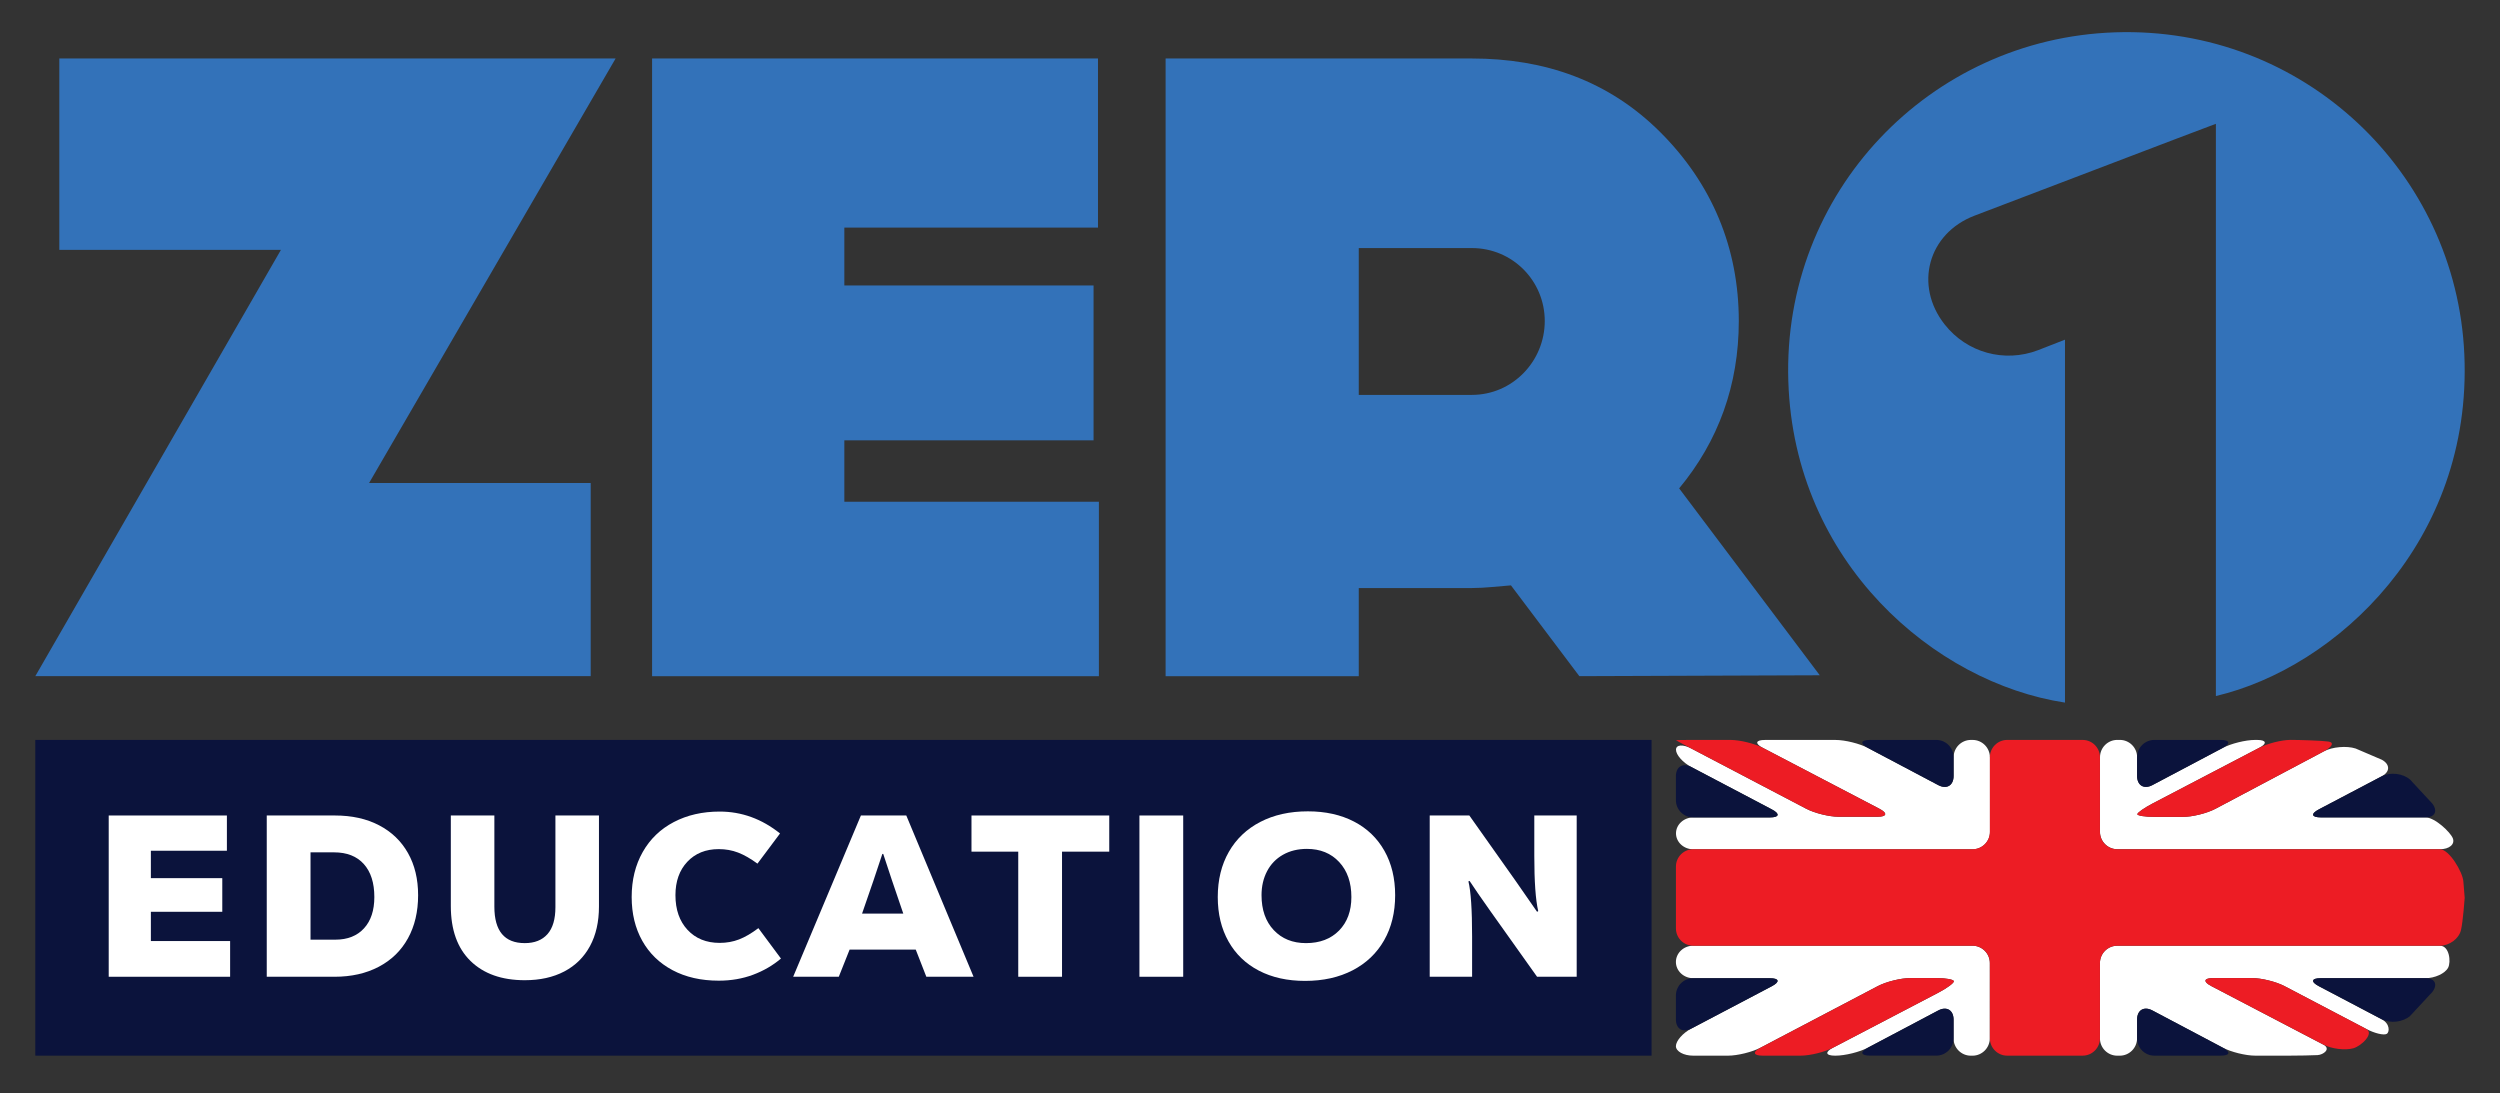
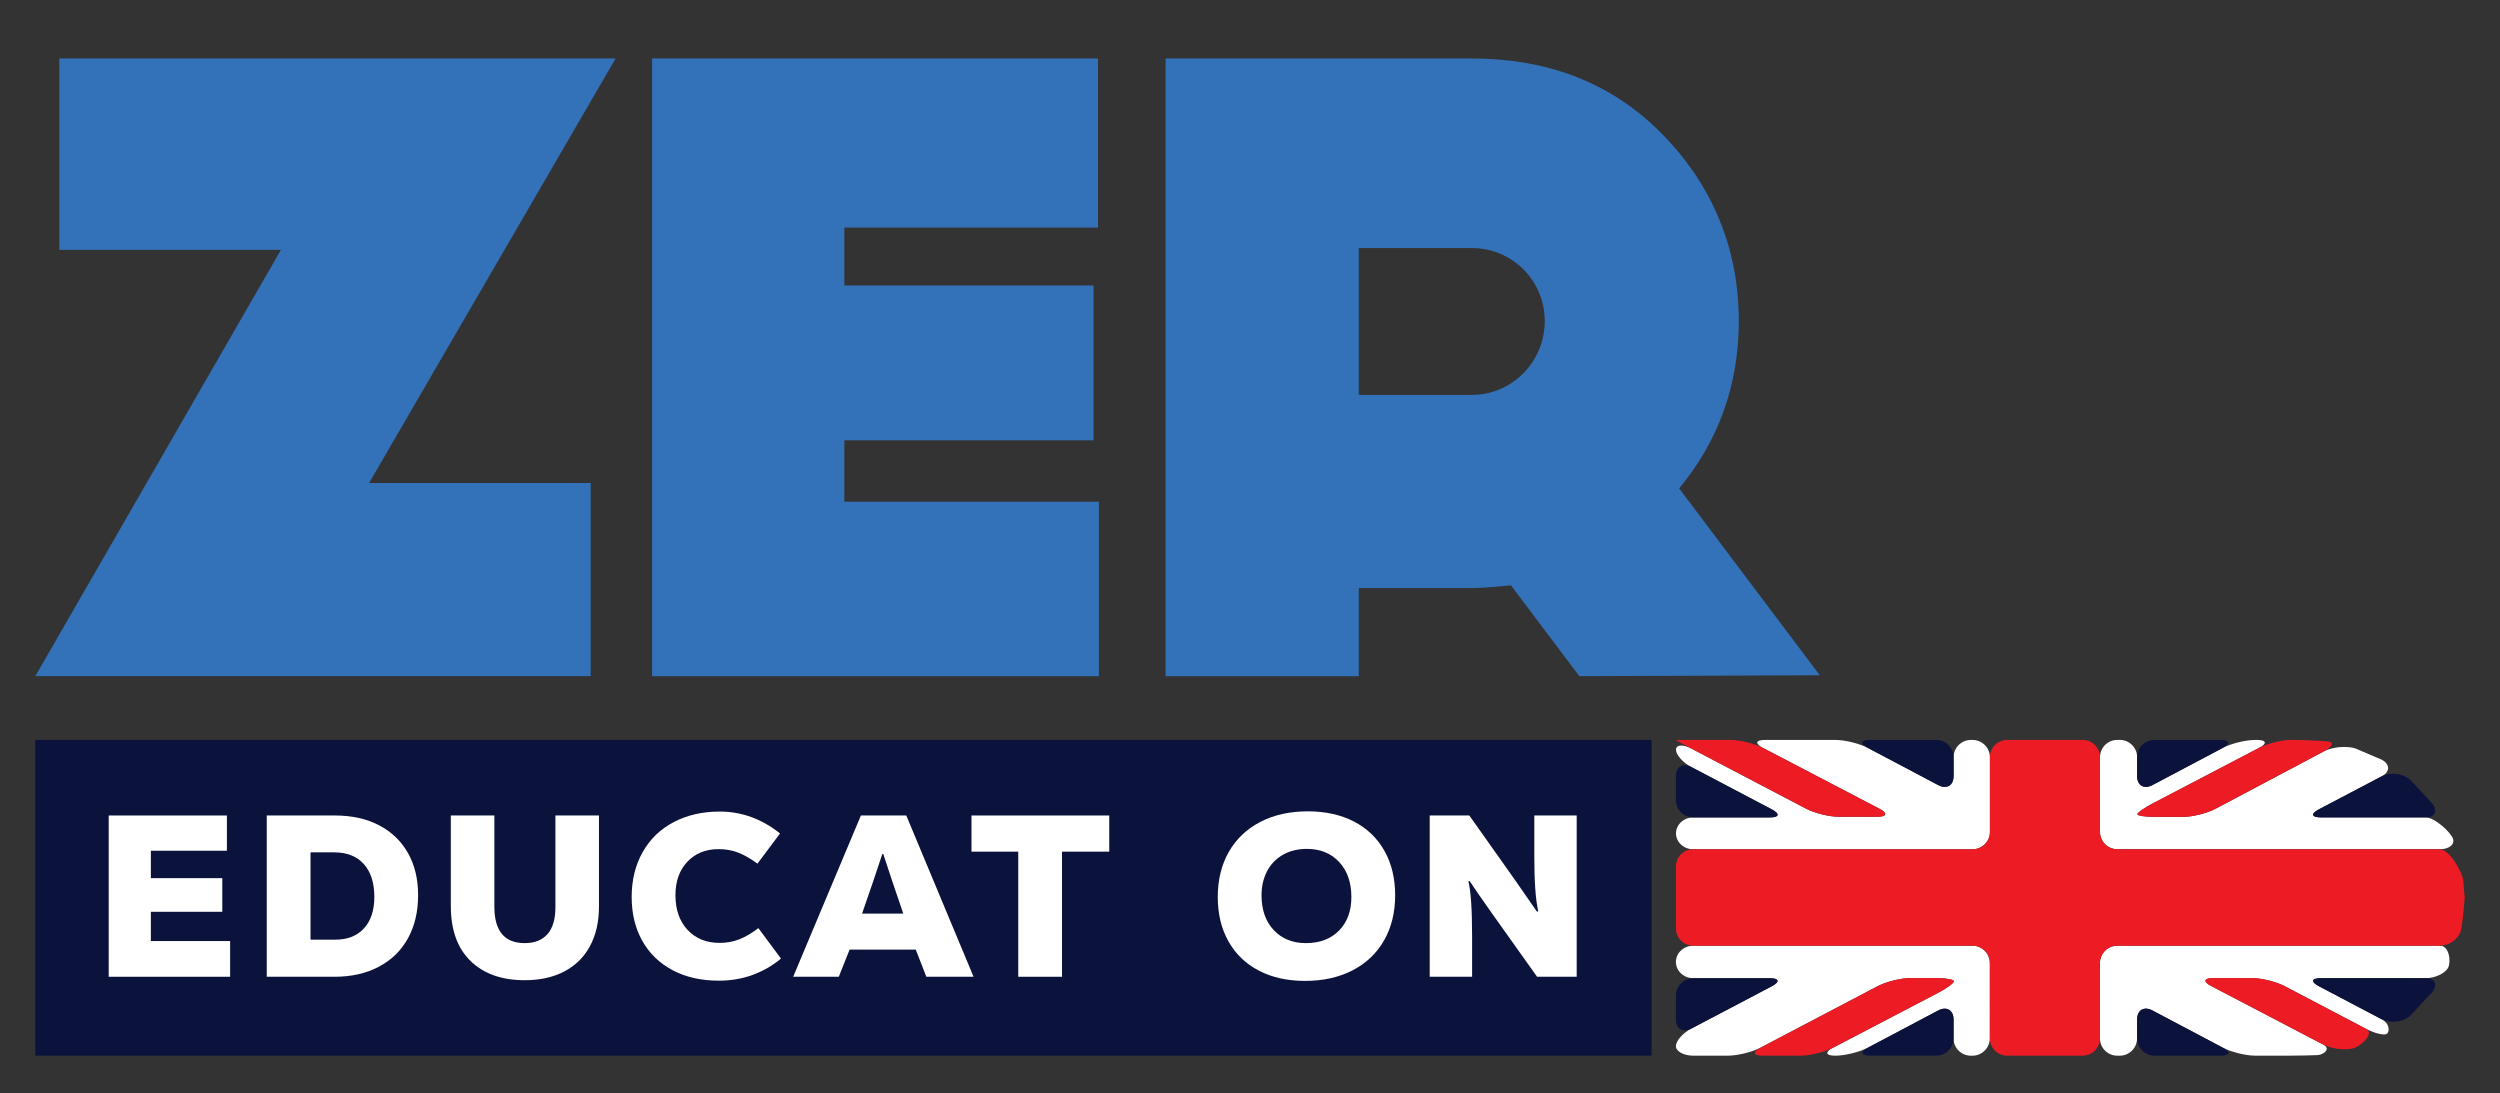
<svg xmlns="http://www.w3.org/2000/svg" version="1.1" id="Layer_1" x="0px" y="0px" viewBox="0 0 868.13 379.72" style="enable-background:new 0 0 868.13 379.72;" xml:space="preserve">
  <rect x="0" y="0" width="868.13" height="379.72" fill="#333333" stroke="none" />
  <style type="text/css"> .st0{fill:#FFFFFF;} .st1{fill:#ED1C24;} .st2{fill:#0B133C;} .st3{fill:#3372B9;} </style>
  <g>
    <g>
      <g>
        <g>
          <path class="st0" d="M690.99,262.94c0-3.3-2.7-6-6-6h-0.59c-3.3,0-6,2.7-6,6v6.51c0,3.3-2.39,4.74-5.3,3.2l-24.4-12.9 c-2.92-1.54-8-2.8-11.3-2.8h-24.51c-3.3,0-3.61,1.25-0.68,2.78l40.43,21.12c2.92,1.53,2.62,2.78-0.68,2.78h-13.43 c-3.3,0-8.39-1.25-11.31-2.79l-39.92-20.92c-2.92-1.53-5.31-1.34-5.31,0.43c0,1.77,2.39,4.47,5.31,6l27.99,14.72 c2.92,1.54,2.61,2.79-0.69,2.79h-26.61c-3.3,0-6,2.49-6,5.53c0,3.04,2.7,5.53,6,5.53h97.02c3.3,0,6-2.7,6-6V262.94z" />
        </g>
        <g>
          <path class="st0" d="M847.22,294.9c3.3,0,5.34-1.71,4.53-3.8s-6.22-7.26-9.52-7.26h-36.3c-3.3,0-3.61-1.26-0.69-2.79 l21.82-11.48c2.92-1.54,2.96-4.11,0.08-5.73l-9.15-3.92c-3.14-1.01-8.1-0.57-11.02,0.98l-37.66,19.96 c-2.92,1.55-8,2.81-11.3,2.81h-9.82c-3.3,0-6-0.43-6-0.94s2.39-2.2,5.32-3.72l36.93-19.29c2.92-1.53,2.62-2.78-0.68-2.78h-0.66 c-3.3,0-8.39,1.26-11.3,2.8l-24.38,12.89c-2.92,1.54-5.3,0.1-5.3-3.2v-6.5c0-3.3-2.7-6-6-6h-0.89c-3.3,0-6,2.7-6,6v25.96 c0,3.3,2.7,6,6,6H847.22z" />
        </g>
        <g>
          <path class="st0" d="M587.96,328.4c-3.3,0-6,2.54-6,5.64s2.7,5.64,6,5.64h26.61c3.3,0,3.61,1.26,0.69,2.79l-27.99,14.72 c-2.92,1.54-5.31,4.28-5.31,6.09s2.7,3.3,6,3.3h12.11c3.3,0,8.39-1.26,11.31-2.79l40.7-21.37c2.92-1.53,8.01-2.79,11.31-2.79 h9.09c3.3,0,6,0.51,6,1.13s-2.39,2.38-5.32,3.91l-36.62,19.13c-2.92,1.53-2.62,2.78,0.68,2.78h0.17c3.3,0,8.39-1.26,11.3-2.8 l24.38-12.89c2.92-1.54,5.3-0.1,5.3,3.2v6.5c0,3.3,2.7,6,6,6h0.59c3.3,0,6-2.7,6-6V334.4c0-3.3-2.7-6-6-6H587.96z" />
        </g>
        <g>
          <path class="st0" d="M767.86,342.41c-2.92-1.53-2.62-2.78,0.68-2.78h13.43c3.3,0,8.39,1.25,11.31,2.79l28.37,14.87 c2.92,1.53,6.14,2.31,7.15,1.72c1.01-0.58,1.18-3.53-1.74-5.06l-21.84-11.48c-2.92-1.54-2.61-2.79,0.69-2.79h36.31 c3.3,0,6.85-1.64,7.9-3.65c1.04-2.01,0.46-7.62-2.84-7.62H735.21c-3.3,0-6,2.7-6,6v26.18c0,3.3,2.7,6,6,6h0.89c3.3,0,6-2.7,6-6 v-6.52c0-3.3,2.39-4.74,5.3-3.2l24.41,12.91c2.92,1.54,8,2.8,11.3,2.8h11.93c3.3,0,7.67-0.09,9.72-0.19 c2.04-0.1,4.87-2.16,1.94-3.69L767.86,342.41z" />
        </g>
        <g>
          <path class="st1" d="M847.29,328.4c3.3,0,6.58-2.44,7.29-5.42c0.71-2.98,1.29-11.22,1.29-11.22c0,0-0.21-2.6-0.47-5.77 c-0.26-3.18-4.88-11.09-8.18-11.09H735.21c-3.3,0-6-2.7-6-6v-25.96c0-3.3-2.7-6-6-6h-26.22c-3.3,0-6,2.7-6,6v25.96 c0,3.3-2.7,6-6,6h-97.02c-3.3,0-6,2.7-6,6v21.5c0,3.3,2.7,6,6,6h97.02c3.3,0,6,2.7,6,6v26.18c0,3.3,2.7,6,6,6h26.22 c3.3,0,6-2.7,6-6V334.4c0-3.3,2.7-6,6-6H847.29z" />
        </g>
        <g>
          <path class="st2" d="M587.27,266.33c-2.92-1.54-5.31-0.09-5.31,3.21v8.31c0,3.3,2.7,6,6,6h26.61c3.3,0,3.61-1.26,0.69-2.79 L587.27,266.33z" />
        </g>
        <g>
          <path class="st2" d="M678.39,262.94c0-3.3-2.7-6-6-6h-23.01c-3.3,0-3.61,1.26-0.7,2.8l24.4,12.9c2.92,1.54,5.3,0.1,5.3-3.2 V262.94z" />
        </g>
        <g>
          <path class="st1" d="M651.95,283.62c3.3,0,3.61-1.25,0.68-2.78l-40.43-21.12c-2.92-1.53-8.02-2.78-11.32-2.78h-12.91 c-3.3,0-6,0.04-6,0.09s2.39,1.34,5.31,2.88l39.92,20.92c2.92,1.53,8.01,2.79,11.31,2.79H651.95z" />
        </g>
        <g>
          <path class="st1" d="M768.54,339.63c-3.3,0-3.61,1.25-0.68,2.78l38.85,20.29c2.92,1.53,7.64,2.12,10.48,1.32 c2.84-0.8,7.39-5.2,4.47-6.73l-28.37-14.87c-2.92-1.53-8.01-2.79-11.31-2.79H768.54z" />
        </g>
        <g>
          <path class="st2" d="M587.96,339.68c-3.3,0-6,2.7-6,6v8.31c0,3.3,2.39,4.74,5.31,3.21l27.99-14.72 c2.92-1.54,2.61-2.79-0.69-2.79H587.96z" />
        </g>
        <g>
          <path class="st2" d="M648.7,363.77c-2.92,1.54-2.6,2.8,0.7,2.8h22.99c3.3,0,6-2.7,6-6v-6.5c0-3.3-2.39-4.74-5.3-3.2 L648.7,363.77z" />
        </g>
        <g>
          <path class="st1" d="M678.49,340.76c0-0.62-2.7-1.13-6-1.13h-9.09c-3.3,0-8.39,1.26-11.31,2.79l-40.7,21.37 c-2.92,1.53-2.61,2.79,0.69,2.79h13.16c3.3,0,8.39-1.25,11.32-2.78l36.62-19.13C676.1,343.14,678.49,341.38,678.49,340.76z" />
        </g>
        <g>
          <path class="st2" d="M842.23,283.84c3.3,0,4.38-2.16,2.4-4.8l-7.73-8.33c-2.49-2.17-6.92-2.68-9.84-1.14l-21.82,11.48 c-2.92,1.54-2.61,2.79,0.69,2.79H842.23z" />
        </g>
        <g>
          <path class="st2" d="M771.79,259.74c2.92-1.54,2.6-2.8-0.7-2.8H748.1c-3.3,0-6,2.7-6,6v6.5c0,3.3,2.39,4.74,5.3,3.2 L771.79,259.74z" />
        </g>
        <g>
          <path class="st1" d="M742.19,282.73c0,0.52,2.7,0.94,6,0.94h9.82c3.3,0,8.39-1.26,11.3-2.81l37.66-19.96 c2.92-1.55,3.64-3.07,1.62-3.39c-2.03-0.32-10.07-0.58-13.18-0.58s-8.04,1.25-10.97,2.78l-36.93,19.29 C744.58,280.54,742.19,282.21,742.19,282.73z" />
        </g>
        <g>
          <path class="st2" d="M827.07,353.94c2.92,1.54,7.35,1.02,9.84-1.15l7.73-8.33c1.98-2.64,0.9-4.8-2.4-4.8h-36.31 c-3.3,0-3.61,1.26-0.69,2.79L827.07,353.94z" />
        </g>
        <g>
          <path class="st2" d="M742.1,360.58c0,3.3,2.7,6,6,6h23.02c3.3,0,3.61-1.26,0.7-2.8l-24.41-12.91c-2.92-1.54-5.3-0.1-5.3,3.2 V360.58z" />
        </g>
      </g>
    </g>
    <g>
      <g>
        <path class="st3" d="M128.16,167.73h76.96v67.07H12.26l85.3-148.04H20.6V20.31h193.17L128.16,167.73z" />
        <path class="st3" d="M293.2,79.03v20.09h86.54v53.78H293.2v21.33h88.39v60.58H226.44V20.31h154.84v58.72H293.2z" />
        <path class="st3" d="M548.43,234.8l-23.75-31.53c-4.33,0.31-8.96,0.93-13.6,0.93h-39.25v30.6h-67.07V20.31h106.32 c25.34,0,47.6,7.73,65.52,25.65s27.2,40.18,27.2,65.52c0,22.25-7.11,41.72-20.71,58.11l48.83,64.9L548.43,234.8z M511.08,137.13 c14.22,0,25.34-11.74,25.34-25.65c0-13.91-11.13-25.34-25.34-25.34h-39.25v51H511.08z" />
      </g>
      <g>
-         <path class="st3" d="M769.47,241.7c0-33.14,0-66.25,0-99.35c0-33.03,0-66.05,0-99.36c-4.79,1.81-9.3,3.5-13.81,5.22 c-23.33,8.89-46.67,17.79-70,26.68c-16.12,6.14-21.08,24.19-10.37,37.78c7.72,9.8,20.73,13.39,32.4,8.94 c3.07-1.17,6.13-2.39,9.38-3.66c0,42.2,0,84.11,0,126.03c-45.31-6.9-94.06-48.68-96.07-111.55 c-2.11-65.76,49.21-119.03,113.4-121.2C799.8,9,852.99,59.73,855.75,123.15C858.57,187.99,811.4,231.82,769.47,241.7z" />
-       </g>
+         </g>
    </g>
    <rect x="12.26" y="256.94" class="st2" width="561.25" height="109.64" />
    <g>
      <path class="st0" d="M52.39,316.62v10.16h27.52v12.4H37.75v-56h41.04v12.24h-26.4v9.52h24.8v11.68H52.39z" />
      <path class="st0" d="M116.31,283.18c5.87,0,10.97,1.13,15.32,3.4c4.35,2.27,7.69,5.48,10.04,9.64c2.35,4.16,3.52,9.04,3.52,14.64 c0,5.71-1.17,10.69-3.52,14.96c-2.35,4.27-5.72,7.56-10.12,9.88c-4.4,2.32-9.53,3.48-15.4,3.48H92.63v-56H116.31z M116.47,326.3 c4.21,0,7.52-1.31,9.92-3.92c2.4-2.61,3.6-6.24,3.6-10.88c0-4.91-1.21-8.72-3.64-11.44c-2.43-2.72-5.88-4.08-10.36-4.08h-8.16 v30.32H116.47z" />
      <path class="st0" d="M163.39,333.7c-4.56-4.45-6.84-10.81-6.84-19.08v-31.44h15.12v31.68c0,8.43,3.52,12.64,10.56,12.64 c3.41,0,6.04-1.04,7.88-3.12s2.76-5.2,2.76-9.36v-31.84h15.12v31.6c0,5.33-1.04,9.92-3.12,13.76c-2.08,3.84-5.05,6.77-8.92,8.8 c-3.87,2.03-8.44,3.04-13.72,3.04C174.23,340.38,167.95,338.15,163.39,333.7z" />
      <path class="st0" d="M233.55,336.9c-4.56-2.43-8.07-5.83-10.52-10.2c-2.45-4.37-3.68-9.44-3.68-15.2c0-5.92,1.28-11.13,3.84-15.64 c2.56-4.51,6.16-7.97,10.8-10.4c4.64-2.43,9.95-3.64,15.92-3.64c7.63,0,14.61,2.53,20.96,7.6l-7.84,10.48 c-2.4-1.76-4.64-3.04-6.72-3.84s-4.32-1.2-6.72-1.2c-4.53,0-8.17,1.47-10.92,4.4c-2.75,2.93-4.12,6.8-4.12,11.6 c0,5.01,1.4,9.03,4.2,12.04c2.8,3.01,6.52,4.52,11.16,4.52c2.4,0,4.64-0.4,6.72-1.2s4.32-2.11,6.72-3.92l7.84,10.56 c-2.83,2.4-6.07,4.28-9.72,5.64c-3.65,1.36-7.61,2.04-11.88,2.04C243.45,340.54,238.11,339.32,233.55,336.9z" />
      <path class="st0" d="M338.07,339.18h-16.4l-3.68-9.44h-22.96l-3.76,9.44h-15.84l23.52-56h15.76L338.07,339.18z M306.39,296.54 l-3.12,9.36l-3.92,11.36h14.32l-4-11.76l-2.96-8.96H306.39z" />
      <path class="st0" d="M337.35,283.18h47.84v12.56h-16.4v43.44h-15.2v-43.44h-16.24V283.18z" />
-       <path class="st0" d="M410.87,339.18h-15.2v-56h15.2V339.18z" />
      <path class="st0" d="M437.15,337.06c-4.56-2.37-8.08-5.76-10.56-10.16c-2.48-4.4-3.72-9.53-3.72-15.4c0-5.97,1.28-11.2,3.84-15.68 c2.56-4.48,6.2-7.95,10.92-10.4c4.72-2.45,10.23-3.68,16.52-3.68c6.13,0,11.48,1.19,16.04,3.56c4.56,2.37,8.08,5.76,10.56,10.16 c2.48,4.4,3.72,9.53,3.72,15.4c0,5.97-1.28,11.2-3.84,15.68c-2.56,4.48-6.2,7.95-10.92,10.4c-4.72,2.45-10.23,3.68-16.52,3.68 C447.05,340.62,441.71,339.43,437.15,337.06z M464.99,323.14c2.85-2.91,4.28-6.79,4.28-11.64c0-5.07-1.41-9.12-4.24-12.16 c-2.83-3.04-6.56-4.56-11.2-4.56c-3.15,0-5.92,0.68-8.32,2.04c-2.4,1.36-4.24,3.27-5.52,5.72s-1.92,5.23-1.92,8.32 c0,5.07,1.41,9.11,4.24,12.12c2.83,3.01,6.56,4.52,11.2,4.52C458.31,327.5,462.13,326.04,464.99,323.14z" />
      <path class="st0" d="M496.47,339.18v-56h13.76l16.08,22.72c3.09,4.43,5.57,8,7.44,10.72l0.4-0.24c-0.91-3.89-1.36-10.29-1.36-19.2 v-14h14.72v56h-13.76l-16.16-22.72c-3.25-4.59-5.68-8.11-7.28-10.56l-0.4,0.16c0.85,3.47,1.28,9.84,1.28,19.12v14H496.47z" />
    </g>
  </g>
</svg>